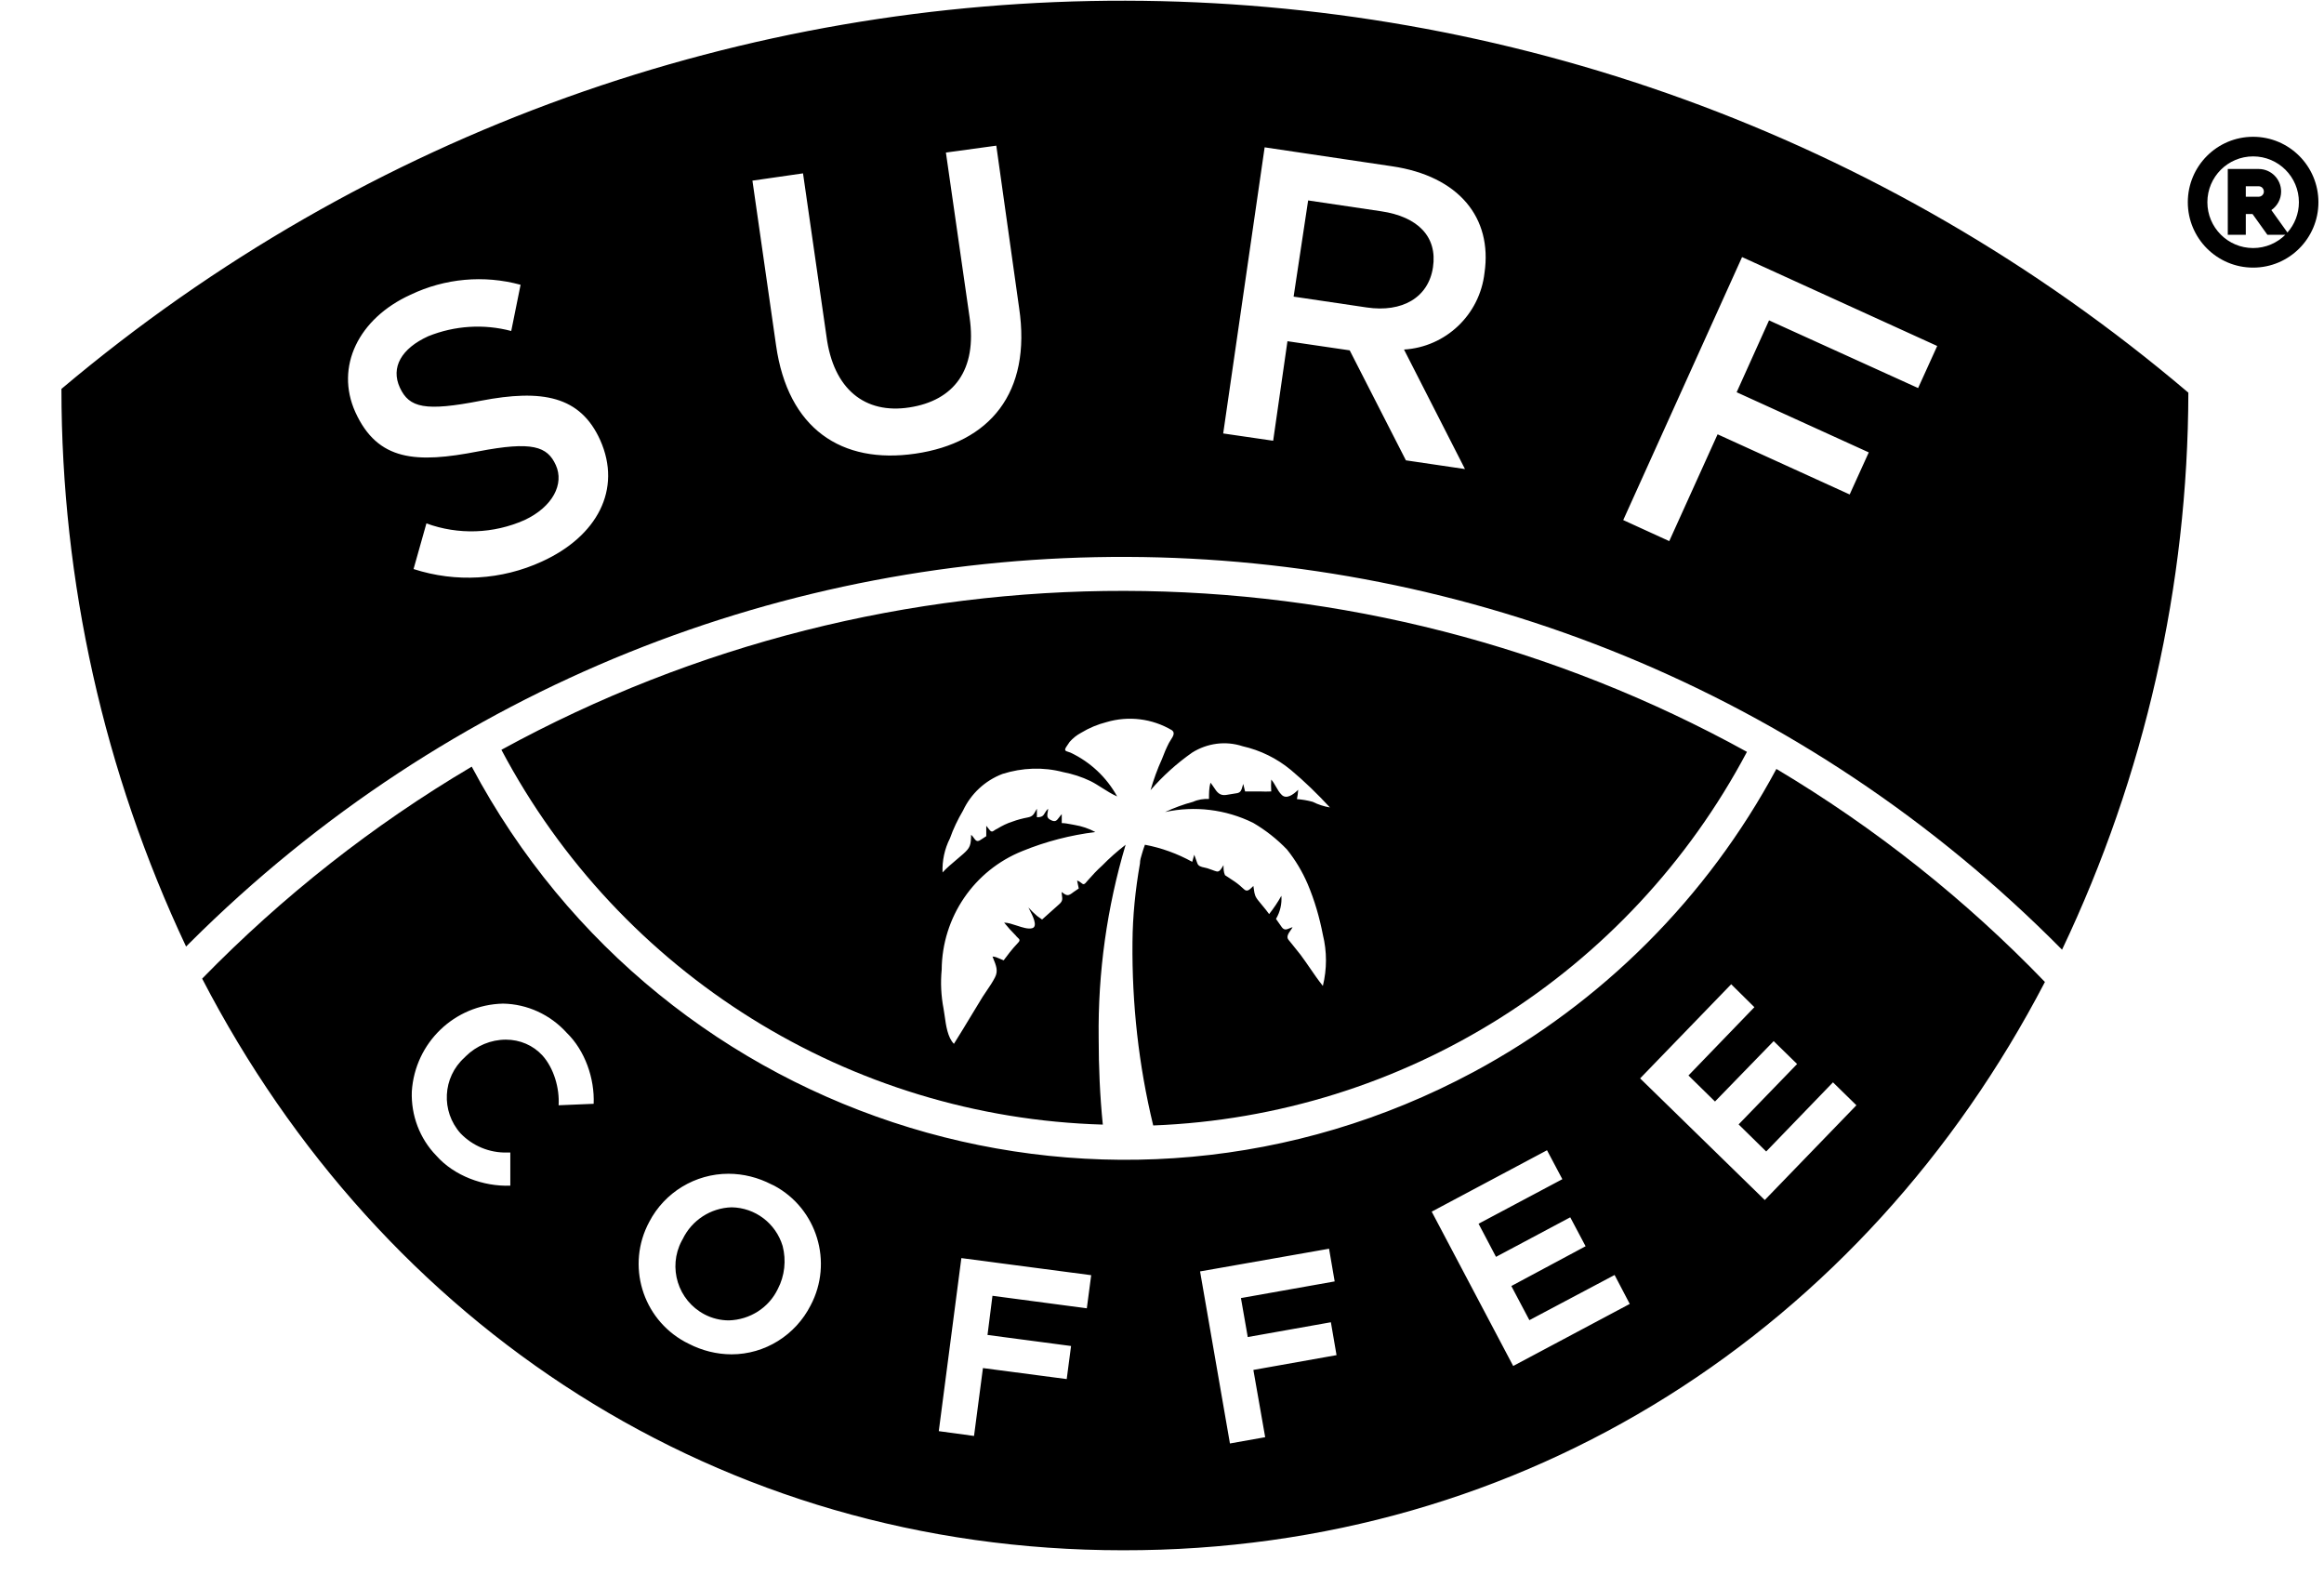
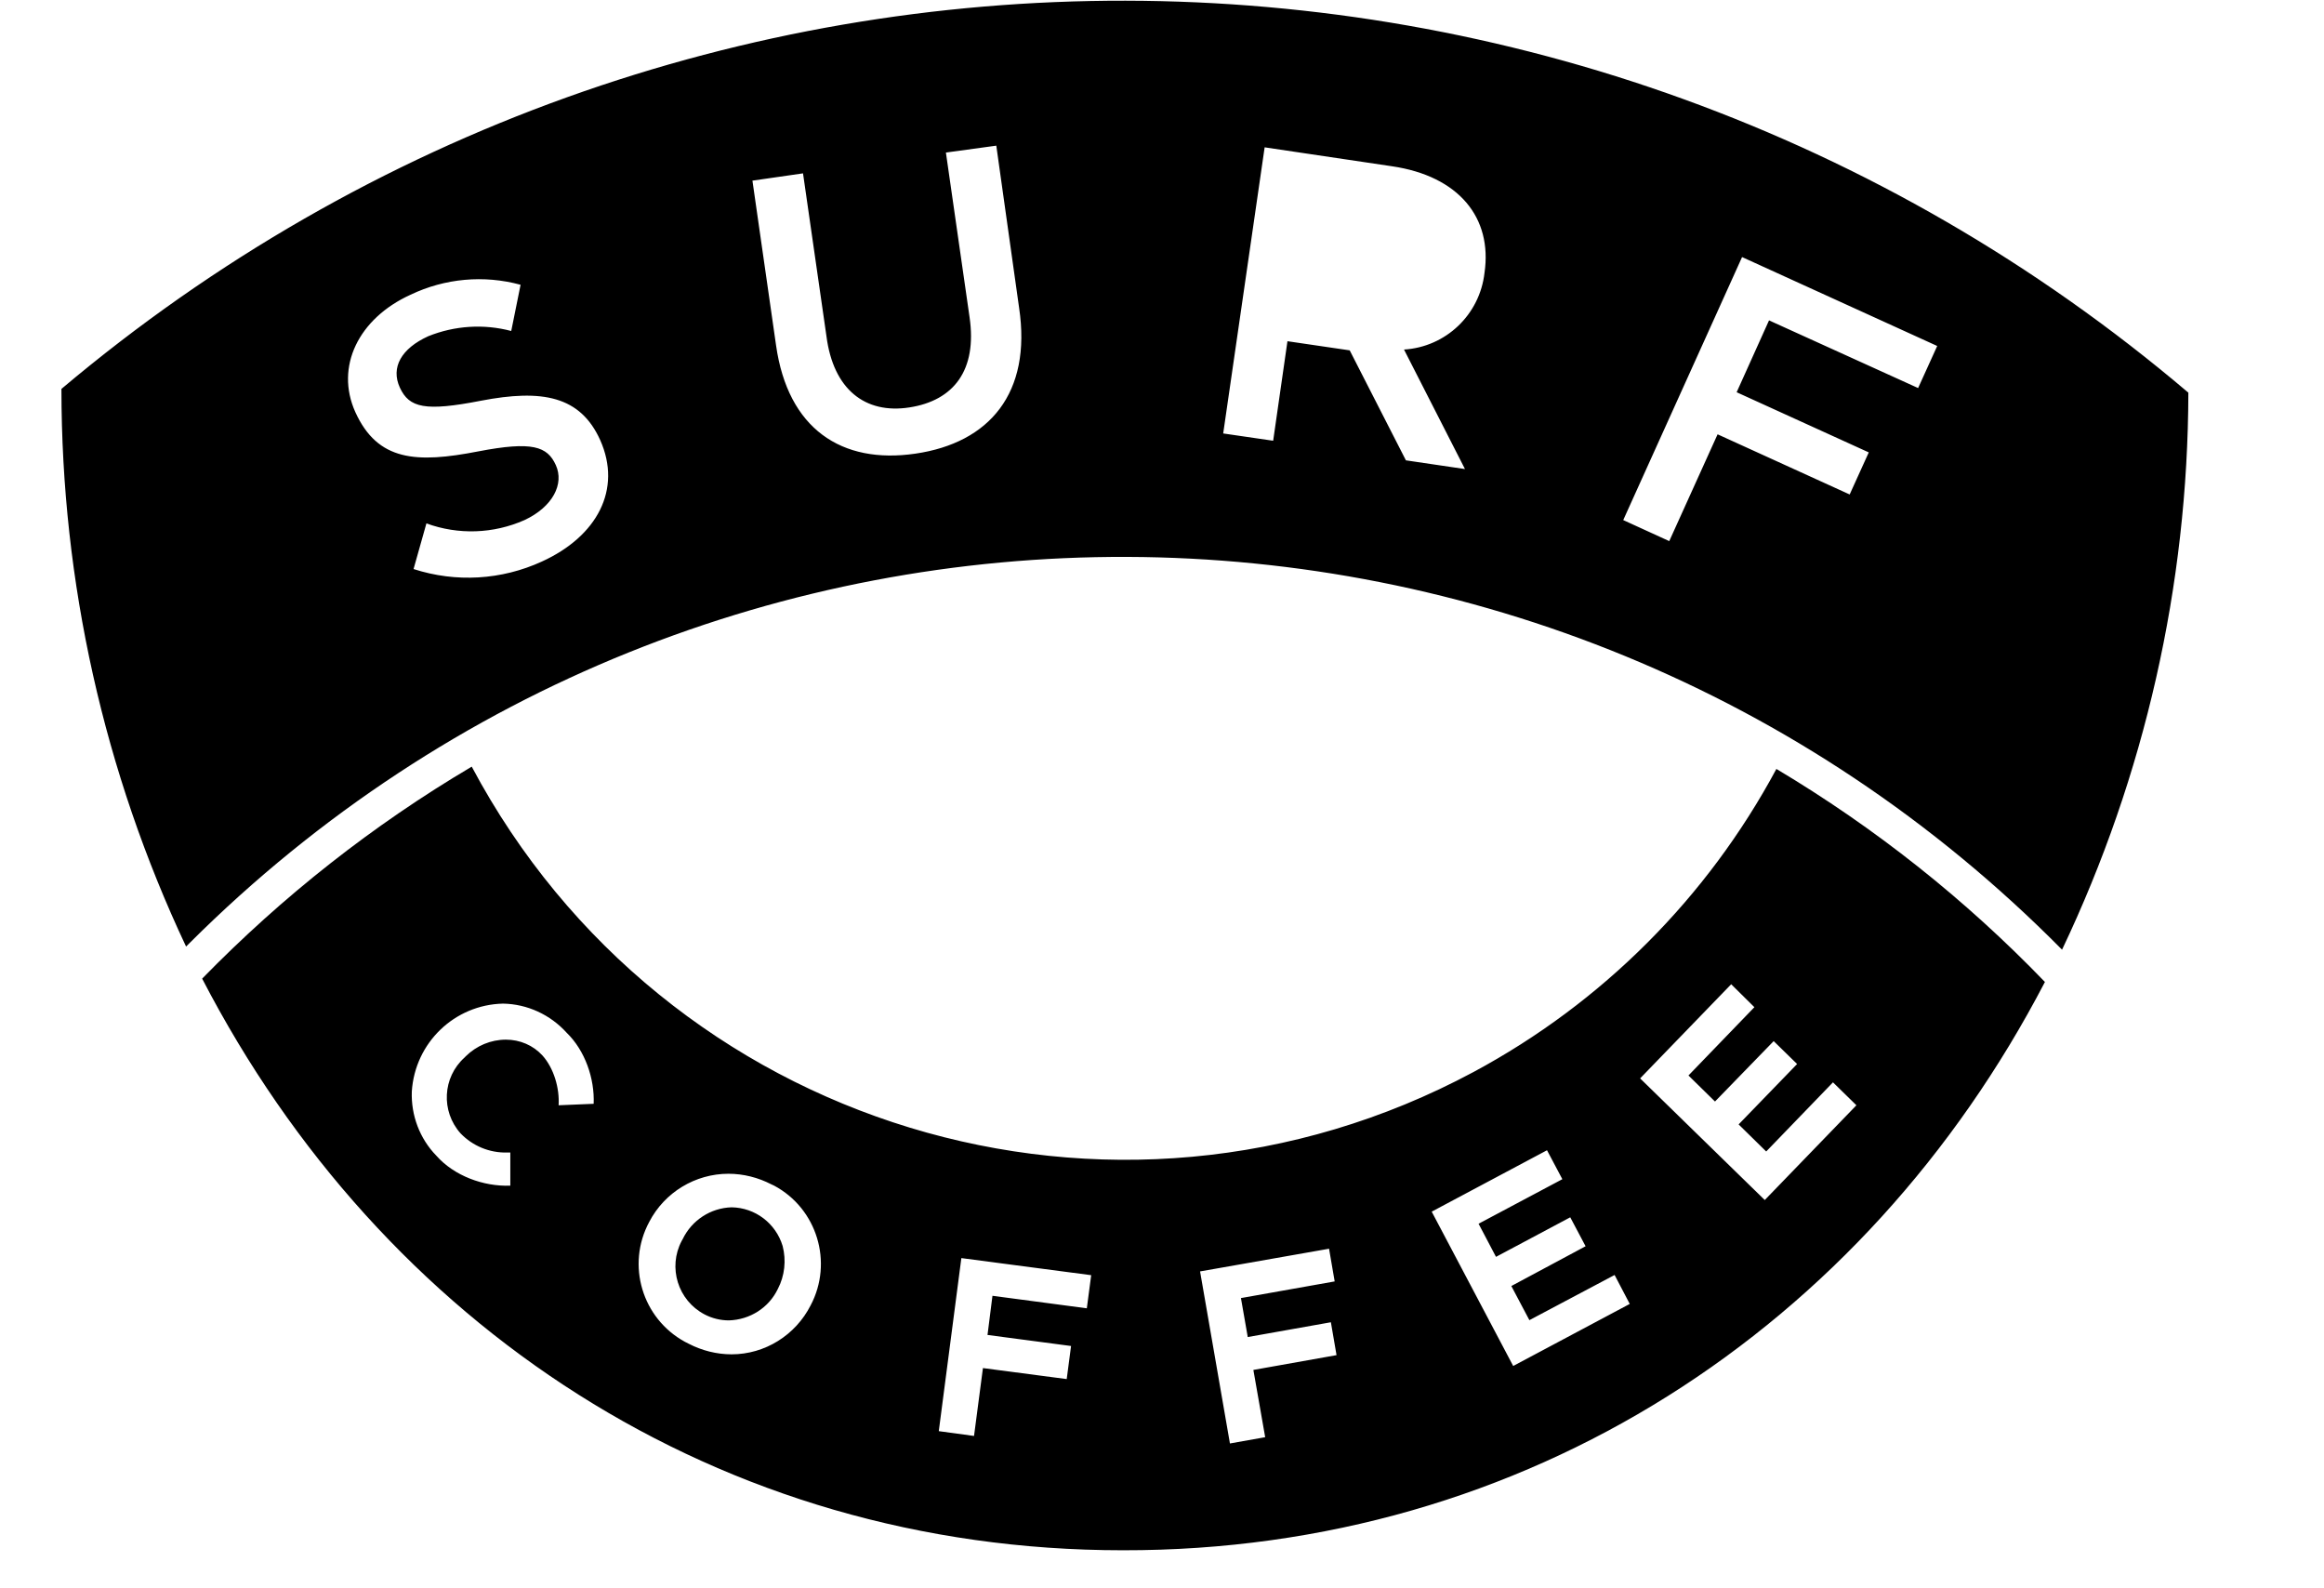
<svg xmlns="http://www.w3.org/2000/svg" width="60" height="41" viewBox="0 0 60 41" fill="none">
-   <path fill-rule="evenodd" clip-rule="evenodd" d="M59.856 5.22C59.856 6.152 59.101 6.908 58.17 6.908C57.239 6.908 56.484 6.152 56.484 5.22C56.484 4.287 57.239 3.531 58.17 3.531C59.101 3.531 59.856 4.287 59.856 5.22ZM59.002 6.06C58.788 6.272 58.495 6.403 58.17 6.403C57.518 6.403 56.989 5.873 56.989 5.22C56.989 4.566 57.518 4.037 58.17 4.037C58.823 4.037 59.352 4.566 59.352 5.22C59.352 5.52 59.24 5.794 59.056 6.002L58.641 5.423C58.793 5.318 58.893 5.142 58.893 4.944C58.893 4.622 58.633 4.362 58.312 4.362H57.516V6.06H57.981V5.525H58.155L58.538 6.06H59.002ZM57.981 4.808H58.312C58.347 4.808 58.379 4.821 58.403 4.842C58.421 4.859 58.434 4.88 58.442 4.904C58.446 4.917 58.448 4.93 58.448 4.944C58.448 4.99 58.425 5.031 58.389 5.055C58.367 5.07 58.341 5.079 58.312 5.079H57.981V4.808Z" fill="black" />
  <path d="M18.819 34.084C19.36 34.067 19.847 33.761 20.082 33.272C20.259 32.933 20.302 32.535 20.206 32.164C20.029 31.578 19.499 31.175 18.888 31.165C18.348 31.181 17.86 31.498 17.625 31.987C17.619 31.995 17.615 32.003 17.611 32.011C17.607 32.019 17.603 32.027 17.598 32.035C17.239 32.718 17.502 33.567 18.187 33.928C18.38 34.03 18.599 34.084 18.819 34.084Z" fill="black" />
  <path fill-rule="evenodd" clip-rule="evenodd" d="M5.219 25.262C9.866 34.229 18.567 40.018 28.991 40.018C39.41 40.034 48.143 34.282 52.795 25.348C50.739 23.214 48.405 21.365 45.862 19.849C44.079 23.171 41.359 25.891 38.045 27.671C28.739 32.664 17.153 29.138 12.179 19.79C9.631 21.295 7.291 23.139 5.219 25.262ZM10.632 28.176C10.712 26.918 11.735 25.934 12.988 25.907C13.614 25.918 14.208 26.192 14.631 26.66C15.102 27.117 15.354 27.837 15.327 28.493L14.422 28.531C14.449 28.09 14.299 27.574 14.005 27.246C13.764 26.982 13.421 26.837 13.062 26.837C12.672 26.837 12.302 26.993 12.024 27.267L11.992 27.3C11.424 27.81 11.381 28.686 11.89 29.256C12.206 29.584 12.639 29.762 13.095 29.751H13.175V30.606C12.484 30.633 11.724 30.353 11.264 29.831C10.835 29.391 10.61 28.789 10.632 28.176ZM18.807 30.299C19.193 30.299 19.573 30.396 19.916 30.573C19.942 30.584 19.964 30.595 19.985 30.605C21.094 31.197 21.517 32.584 20.928 33.697C20.537 34.465 19.75 34.96 18.888 34.96C18.502 34.96 18.122 34.863 17.779 34.686L17.683 34.637C16.58 34.035 16.163 32.654 16.762 31.541C17.158 30.778 17.951 30.299 18.807 30.299ZM39.485 34.078L39.019 33.197L40.936 32.17L40.54 31.423L38.623 32.444L38.173 31.589L40.336 30.439L39.94 29.692L36.963 31.277L39.067 35.261L42.076 33.659L41.685 32.912L39.485 34.078ZM25.147 37.067L24.237 36.943L24.82 32.476L28.172 32.917L28.059 33.772L25.623 33.449L25.495 34.46L27.652 34.745L27.54 35.599L25.377 35.315L25.147 37.067ZM34.361 34.137V34.132L32.214 34.514L32.038 33.508L34.458 33.078L34.313 32.234L30.983 32.82L31.754 37.261L32.664 37.099L32.359 35.363L34.506 34.981L34.361 34.137ZM45.792 26.875L44.277 28.434L43.592 27.762L45.294 25.999L44.695 25.407L42.344 27.837L45.562 30.977L47.928 28.531L47.323 27.939L45.599 29.724L44.887 29.025L46.397 27.466L45.792 26.875Z" fill="black" />
-   <path d="M32.595 23.379C32.564 23.342 32.533 23.305 32.504 23.268C32.399 23.145 32.39 23.083 32.373 22.963C32.37 22.936 32.365 22.905 32.359 22.87C32.35 22.879 32.34 22.889 32.33 22.898L32.33 22.898C32.257 22.969 32.194 23.032 32.113 22.951C32.038 22.881 31.963 22.816 31.877 22.757L31.626 22.591C31.588 22.505 31.588 22.419 31.588 22.333C31.583 22.341 31.578 22.349 31.573 22.357C31.522 22.443 31.48 22.514 31.406 22.494C31.365 22.483 31.333 22.471 31.297 22.457C31.262 22.444 31.223 22.429 31.171 22.413C31.146 22.406 31.121 22.4 31.096 22.395C31.012 22.377 30.933 22.36 30.908 22.273L30.833 22.064L30.78 22.247C30.4 22.037 29.987 21.886 29.559 21.806L29.516 21.929C29.508 21.962 29.497 21.995 29.486 22.028C29.459 22.115 29.431 22.204 29.431 22.29C29.313 22.962 29.243 23.639 29.238 24.322C29.222 25.913 29.398 27.504 29.773 29.052C36.23 28.805 42.066 25.133 45.102 19.408C35.095 13.887 22.974 13.866 12.945 19.355C16.013 25.149 21.94 28.842 28.472 29.03C28.397 28.289 28.365 27.541 28.365 26.794C28.344 25.106 28.579 23.424 29.061 21.806C28.847 21.972 28.644 22.15 28.456 22.343C28.322 22.462 28.199 22.596 28.081 22.73C27.989 22.851 27.968 22.833 27.919 22.794C27.893 22.773 27.861 22.747 27.808 22.73L27.851 22.935L27.717 23.026C27.573 23.139 27.546 23.128 27.407 23.026C27.409 23.06 27.413 23.089 27.417 23.115C27.43 23.21 27.438 23.264 27.337 23.349L26.904 23.736L26.775 23.644C26.695 23.574 26.62 23.504 26.55 23.424C26.552 23.428 26.554 23.432 26.557 23.437C26.563 23.449 26.57 23.463 26.578 23.479C26.654 23.624 26.808 23.919 26.646 23.961C26.542 23.988 26.397 23.941 26.252 23.893C26.135 23.855 26.019 23.816 25.924 23.816C26.02 23.934 26.116 24.042 26.224 24.149C26.24 24.172 26.259 24.189 26.276 24.205C26.319 24.245 26.348 24.272 26.282 24.338L26.17 24.461C26.099 24.541 26.035 24.627 25.97 24.714L25.969 24.714L25.943 24.749C25.933 24.762 25.923 24.776 25.913 24.789C25.881 24.779 25.849 24.764 25.817 24.75C25.752 24.721 25.688 24.692 25.624 24.692C25.629 24.704 25.634 24.716 25.638 24.728L25.639 24.73C25.722 24.933 25.774 25.063 25.688 25.23C25.626 25.352 25.548 25.466 25.471 25.579C25.436 25.631 25.4 25.683 25.367 25.735C25.267 25.898 25.169 26.06 25.071 26.222L25.071 26.222L25.071 26.222C24.924 26.465 24.779 26.706 24.628 26.945C24.466 26.782 24.423 26.47 24.388 26.217C24.379 26.152 24.37 26.09 24.36 26.036C24.296 25.703 24.28 25.364 24.312 25.031C24.323 23.676 25.147 22.467 26.4 21.967C27.005 21.72 27.637 21.558 28.279 21.478C28.113 21.387 27.931 21.327 27.744 21.295C27.71 21.29 27.675 21.283 27.64 21.276C27.565 21.262 27.489 21.247 27.412 21.247V21.016C27.384 21.046 27.363 21.075 27.343 21.101C27.277 21.189 27.241 21.237 27.096 21.15C27.025 21.101 27.035 21.041 27.048 20.97C27.053 20.941 27.059 20.909 27.059 20.876C27.016 20.919 26.993 20.957 26.974 20.989C26.934 21.055 26.909 21.096 26.77 21.096V20.876C26.756 20.898 26.745 20.919 26.734 20.938C26.686 21.025 26.656 21.079 26.529 21.102C26.395 21.128 26.266 21.161 26.138 21.209C25.999 21.252 25.87 21.317 25.747 21.392C25.721 21.402 25.699 21.417 25.678 21.431C25.633 21.463 25.597 21.488 25.549 21.424L25.463 21.317V21.585L25.313 21.682C25.223 21.742 25.188 21.694 25.142 21.63C25.123 21.603 25.101 21.573 25.072 21.548C25.067 21.811 25.051 21.881 24.869 22.042C24.811 22.094 24.752 22.143 24.693 22.193C24.567 22.299 24.443 22.403 24.334 22.521C24.323 22.214 24.387 21.913 24.526 21.639C24.612 21.392 24.73 21.15 24.863 20.924C25.067 20.489 25.431 20.15 25.881 19.978C26.389 19.817 26.93 19.795 27.444 19.93C27.691 19.978 27.926 20.053 28.151 20.161C28.256 20.213 28.355 20.277 28.455 20.34C28.58 20.419 28.705 20.499 28.842 20.559C28.569 20.064 28.151 19.672 27.642 19.43C27.635 19.427 27.627 19.424 27.62 19.422C27.609 19.418 27.598 19.415 27.588 19.411C27.506 19.385 27.471 19.374 27.525 19.285L27.616 19.15C27.701 19.053 27.803 18.973 27.915 18.914C28.119 18.79 28.338 18.699 28.569 18.64C29.136 18.473 29.747 18.548 30.255 18.849C30.346 18.915 30.285 19.01 30.227 19.099C30.21 19.126 30.193 19.152 30.18 19.177C30.111 19.311 30.052 19.451 29.998 19.596C29.88 19.854 29.784 20.123 29.704 20.397C30.02 20.032 30.378 19.709 30.774 19.43C31.165 19.183 31.642 19.118 32.081 19.263C32.536 19.365 32.964 19.575 33.328 19.876C33.687 20.177 34.019 20.5 34.335 20.843C34.18 20.817 34.03 20.768 33.891 20.698C33.757 20.661 33.623 20.639 33.484 20.628C33.5 20.548 33.511 20.467 33.516 20.387C33.382 20.521 33.211 20.634 33.093 20.521C33.029 20.46 32.986 20.384 32.943 20.308C32.906 20.243 32.869 20.178 32.82 20.123C32.814 20.225 32.814 20.328 32.82 20.43C32.723 20.435 32.627 20.435 32.531 20.43H32.145L32.097 20.236C32.088 20.26 32.081 20.284 32.075 20.308C32.055 20.383 32.036 20.452 31.947 20.473L31.652 20.521C31.485 20.545 31.415 20.441 31.338 20.323C31.311 20.283 31.284 20.242 31.251 20.204C31.213 20.344 31.213 20.483 31.213 20.623C31.074 20.618 30.93 20.639 30.801 20.698C30.555 20.763 30.309 20.854 30.078 20.962C30.844 20.795 31.647 20.892 32.354 21.241C32.675 21.429 32.97 21.661 33.227 21.929C33.446 22.203 33.623 22.499 33.762 22.822C33.939 23.241 34.067 23.682 34.153 24.128C34.26 24.563 34.26 25.015 34.153 25.45C34.031 25.298 33.925 25.143 33.82 24.99C33.74 24.874 33.66 24.758 33.575 24.644C33.512 24.562 33.44 24.474 33.375 24.394L33.375 24.394L33.375 24.394L33.375 24.394C33.334 24.343 33.295 24.297 33.264 24.257C33.205 24.181 33.265 24.094 33.32 24.015C33.34 23.987 33.359 23.96 33.371 23.934C33.342 23.942 33.315 23.954 33.29 23.964C33.215 23.995 33.157 24.019 33.093 23.934L32.943 23.72C33.05 23.542 33.098 23.332 33.082 23.123C32.991 23.289 32.884 23.445 32.766 23.596C32.714 23.522 32.654 23.45 32.595 23.379L32.595 23.379Z" fill="black" />
-   <path d="M35.653 5.453L33.773 5.174L33.398 7.657L35.288 7.937C36.199 8.071 36.879 7.684 36.996 6.899C37.114 6.115 36.611 5.593 35.653 5.453Z" fill="black" />
  <path fill-rule="evenodd" clip-rule="evenodd" d="M4.9 24.338C18.296 10.985 39.937 11.066 53.237 24.515C55.373 20.026 56.487 15.113 56.498 10.136C40.66 -3.319 17.471 -3.357 1.586 10.039C1.586 15.017 2.684 19.935 4.804 24.434L4.9 24.338ZM34.846 9.044L33.239 8.808L32.87 11.377L31.58 11.189L32.65 3.803L35.938 4.292C37.662 4.545 38.535 5.62 38.326 7.045C38.203 8.125 37.325 8.958 36.248 9.023L37.822 12.108L36.297 11.883L34.846 9.044ZM44.344 11.211L47.754 12.764L48.247 11.678L44.836 10.125L45.672 8.27L49.521 10.017L50.014 8.931L44.976 6.636L41.908 13.425L43.096 13.968L44.344 11.211ZM25.722 3.76L24.421 3.938L25.032 8.19C25.23 9.555 24.625 10.34 23.479 10.517C22.333 10.695 21.514 10.05 21.337 8.679L20.732 4.475L19.426 4.663L20.036 8.915C20.341 11.066 21.723 11.99 23.634 11.71C25.546 11.431 26.638 10.146 26.311 7.948L25.722 3.76ZM10.324 10.007C10.565 10.528 10.977 10.625 12.412 10.345C14.002 10.039 14.982 10.222 15.496 11.361C16.064 12.635 15.416 13.845 13.991 14.495C12.947 14.974 11.77 15.043 10.677 14.689L11.009 13.511C11.834 13.812 12.739 13.78 13.542 13.425C14.275 13.081 14.57 12.49 14.35 12.006C14.131 11.523 13.745 11.383 12.348 11.652C10.752 11.963 9.751 11.909 9.173 10.636C8.648 9.469 9.253 8.222 10.597 7.609C11.486 7.184 12.492 7.093 13.44 7.351L13.199 8.544C12.487 8.356 11.737 8.405 11.057 8.679C10.361 8.996 10.083 9.485 10.324 10.007Z" fill="black" />
</svg>